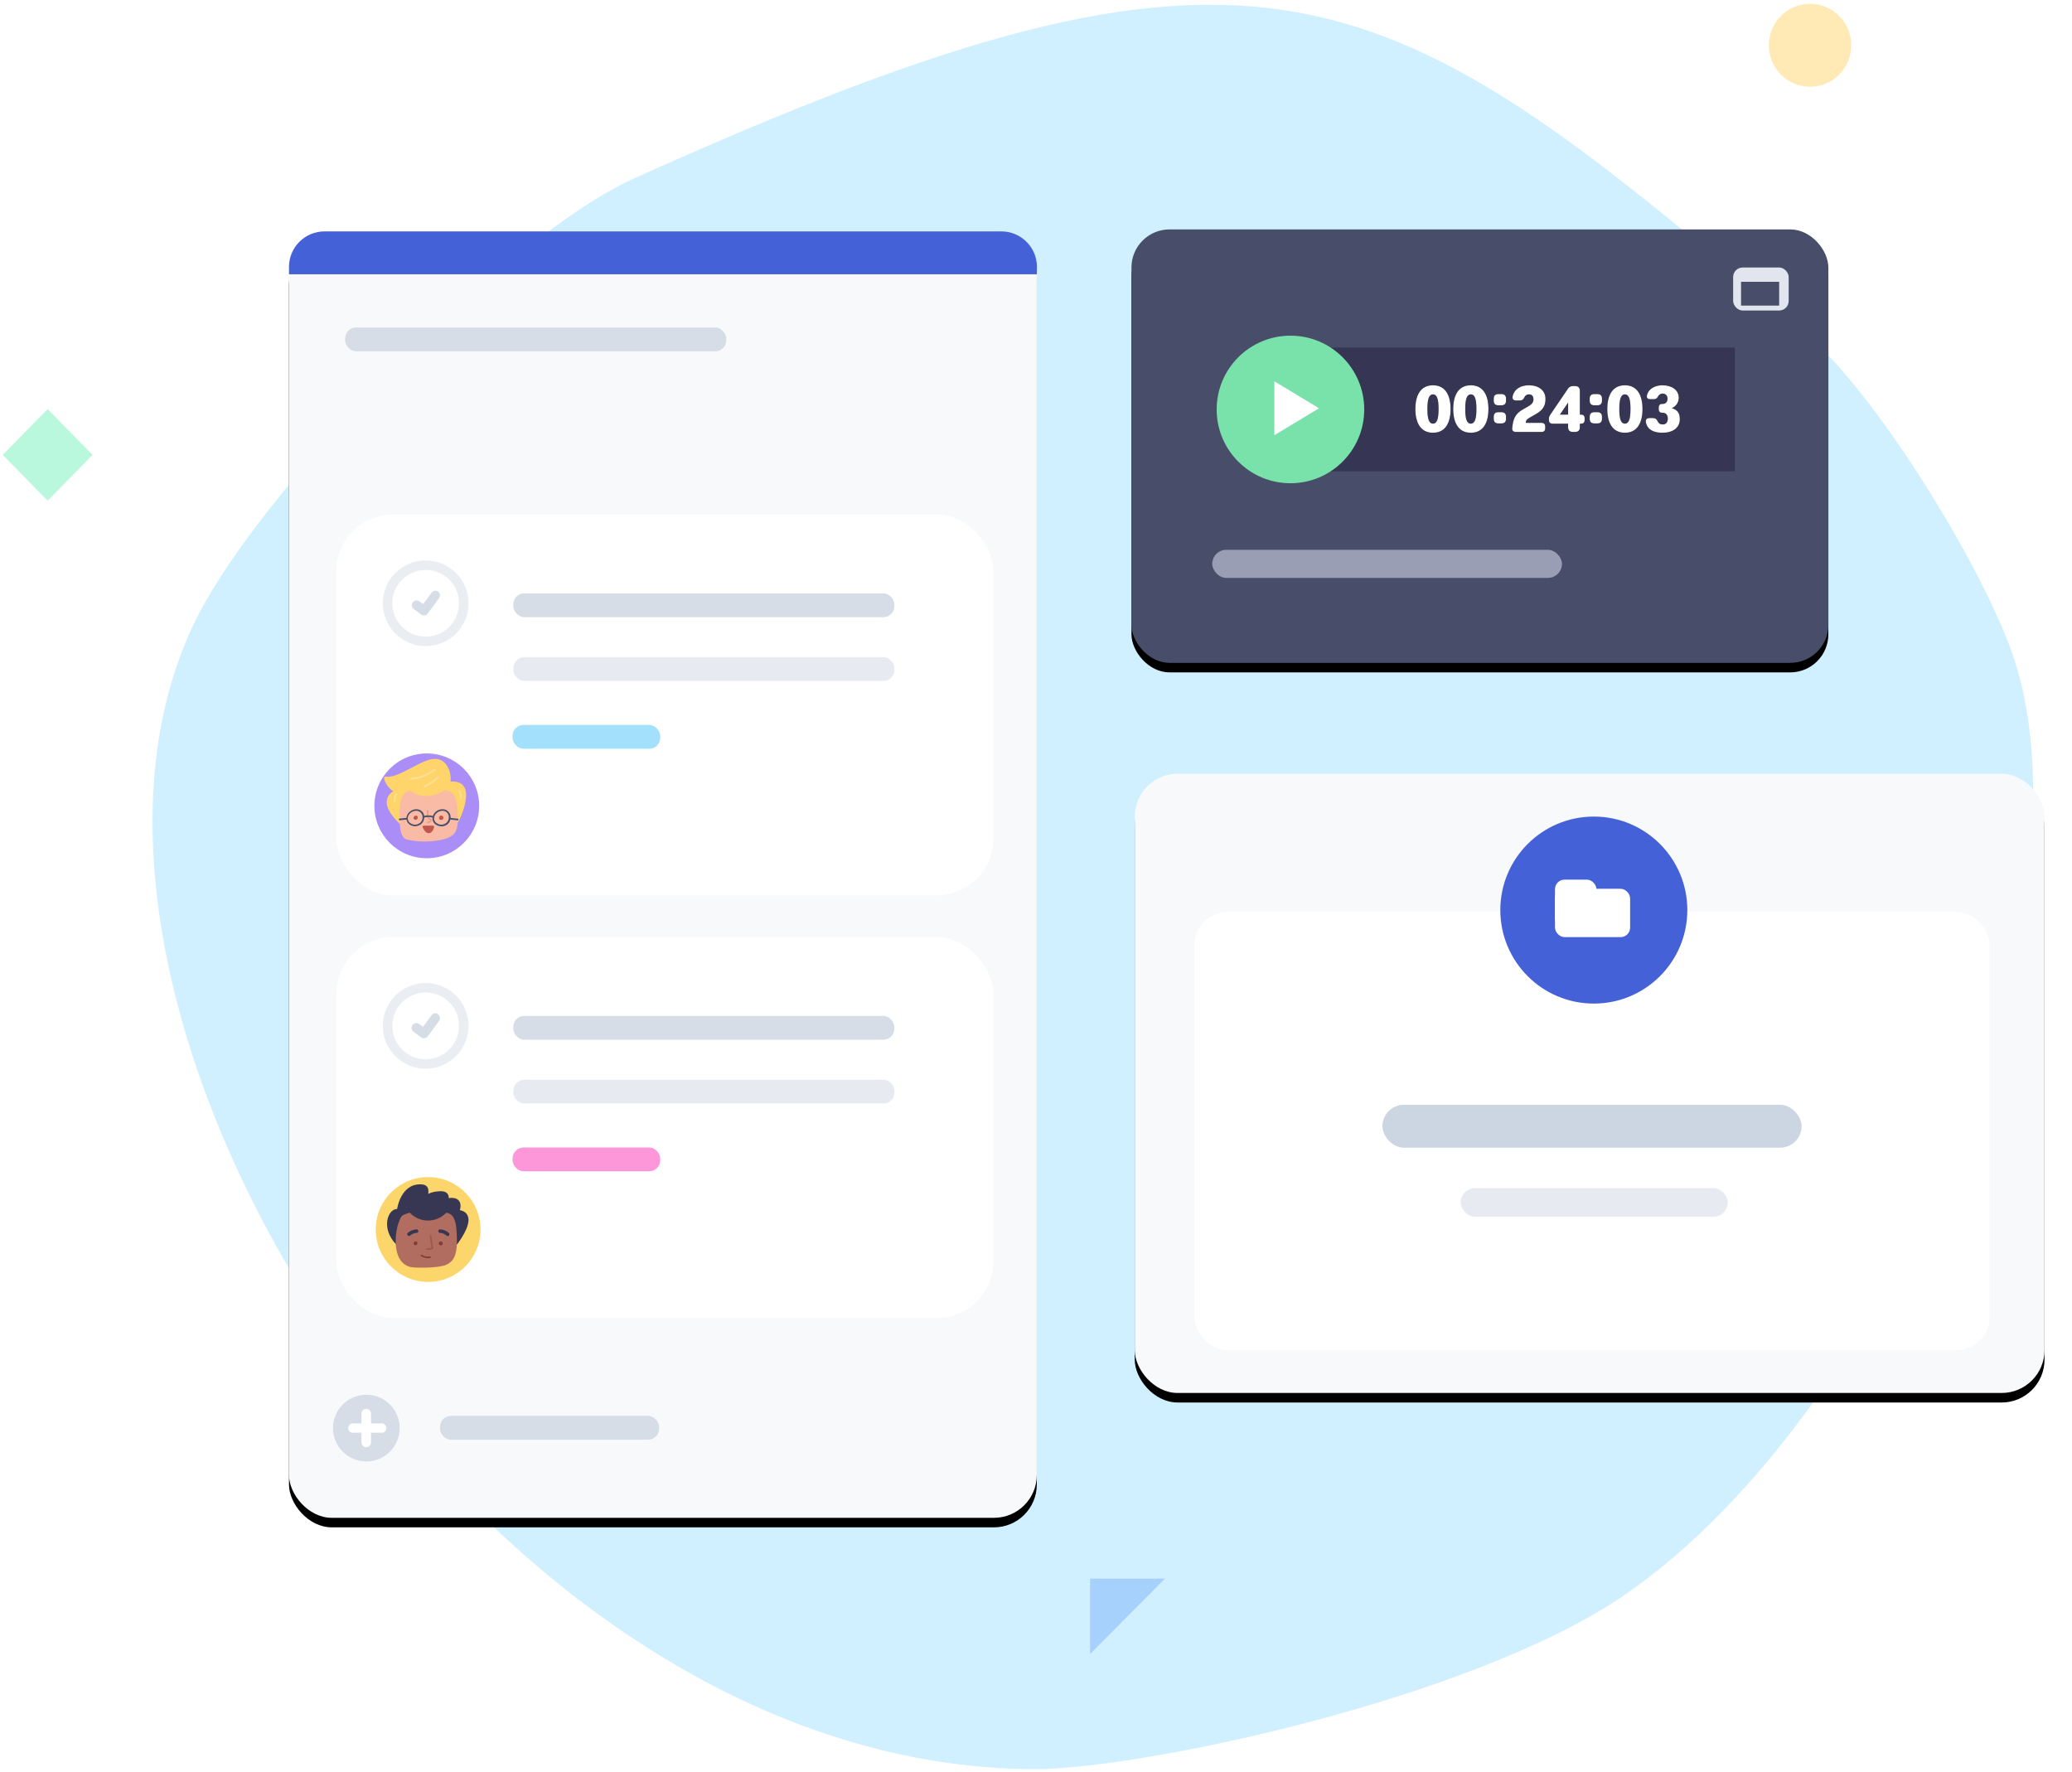
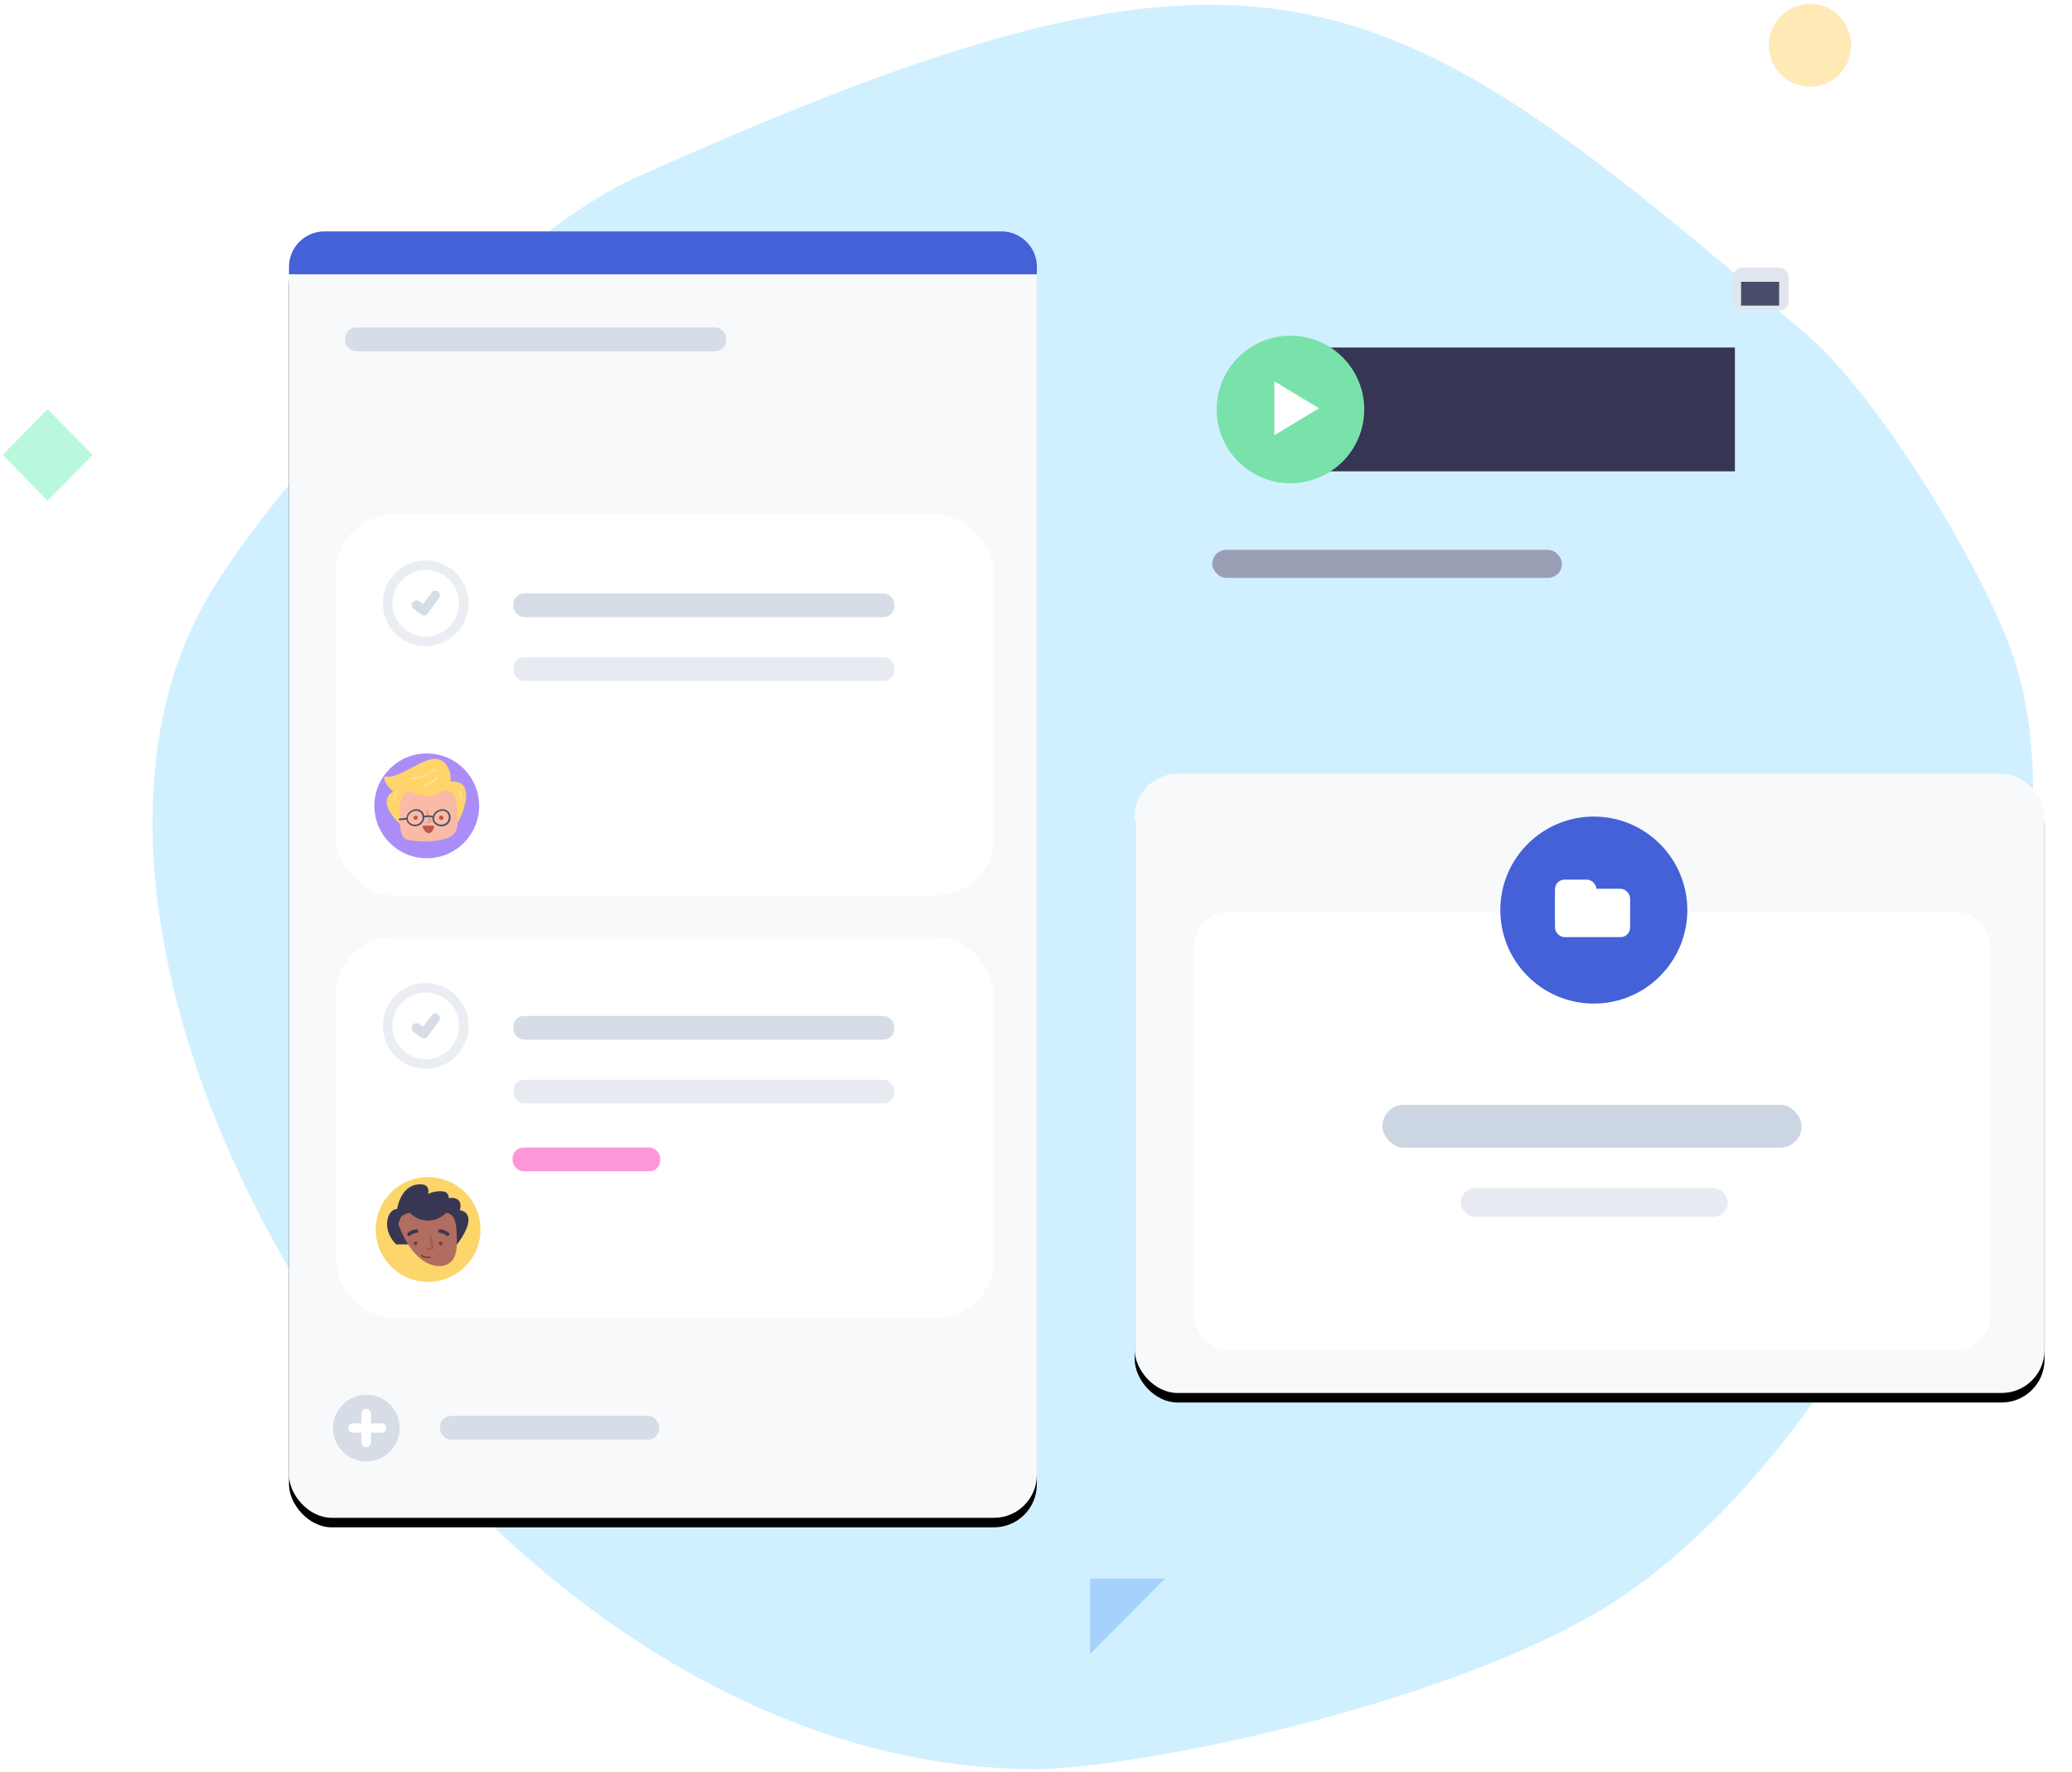
<svg xmlns="http://www.w3.org/2000/svg" xmlns:xlink="http://www.w3.org/1999/xlink" width="435px" height="372px" viewBox="0 0 435 372" version="1.1">
  <title>projects-app-header-illustration</title>
  <desc>Created with Sketch.</desc>
  <defs>
-     <rect id="path-1" x="0.54" y="0.16" width="146.31" height="91" rx="8" />
    <filter x="-6.8%" y="-8.8%" width="113.7%" height="122.0%" filterUnits="objectBoundingBox" id="filter-2">
      <feOffset dx="0" dy="2" in="SourceAlpha" result="shadowOffsetOuter1" />
      <feGaussianBlur stdDeviation="3" in="shadowOffsetOuter1" result="shadowBlurOuter1" />
      <feColorMatrix values="0 0 0 0 0.114   0 0 0 0 0.11   0 0 0 0 0.224  0 0 0 0.1 0" type="matrix" in="shadowBlurOuter1" />
    </filter>
-     <path d="M63.843,42.848 C61.185,42.848 60.15,40.665 60.15,37.867 C60.15,35.069 61.185,32.887 63.843,32.887 C66.501,32.887 67.537,35.069 67.537,37.867 C67.537,40.665 66.501,42.848 63.843,42.848 Z M63.843,40.945 C64.641,40.945 65.018,40.036 65.018,37.867 C65.018,35.699 64.655,34.79 63.843,34.79 C63.046,34.79 62.668,35.699 62.668,37.867 C62.668,40.036 63.032,40.945 63.843,40.945 Z M71.789,42.848 C69.131,42.848 68.096,40.665 68.096,37.867 C68.096,35.069 69.131,32.887 71.789,32.887 C74.448,32.887 75.483,35.069 75.483,37.867 C75.483,40.665 74.448,42.848 71.789,42.848 Z M71.789,40.945 C72.587,40.945 72.965,40.036 72.965,37.867 C72.965,35.699 72.601,34.79 71.789,34.79 C70.992,34.79 70.614,35.699 70.614,37.867 C70.614,40.036 70.978,40.945 71.789,40.945 Z M77.567,37.084 C76.924,37.084 76.602,36.762 76.602,36.119 L76.602,35.699 C76.602,35.055 76.924,34.734 77.567,34.734 L78.211,34.734 C78.854,34.734 79.176,35.055 79.176,35.699 L79.176,36.119 C79.176,36.762 78.854,37.084 78.211,37.084 L77.567,37.084 Z M77.567,40.889 C76.924,40.889 76.602,40.568 76.602,39.924 L76.602,39.504 C76.602,38.861 76.924,38.539 77.567,38.539 L78.211,38.539 C78.854,38.539 79.176,38.861 79.176,39.504 L79.176,39.924 C79.176,40.568 78.854,40.889 78.211,40.889 L77.567,40.889 Z M80.477,41.911 C80.645,40.036 81.107,38.889 82.59,38.035 L83.765,37.364 C84.534,36.93 84.94,36.51 84.94,35.853 C84.94,35.195 84.646,34.79 83.989,34.79 C83.541,34.79 83.233,35.013 83.037,35.405 C82.814,35.853 82.576,36.077 82.03,36.077 L81.345,36.077 C80.673,36.077 80.421,35.741 80.603,35.069 C81.037,33.489 82.492,32.887 83.989,32.887 C86.045,32.887 87.458,33.964 87.458,35.741 C87.458,37.182 86.955,38.063 85.444,38.931 L84.269,39.602 C83.499,40.036 83.359,40.232 83.303,40.777 L86.633,40.777 C87.137,40.777 87.402,41.043 87.402,41.547 L87.402,41.911 C87.402,42.414 87.137,42.68 86.633,42.68 L81.247,42.68 C80.743,42.68 80.435,42.414 80.477,41.911 Z M88.969,40.945 C88.452,40.945 88.186,40.679 88.186,40.162 L88.186,39.826 C88.186,39.588 88.312,39.294 88.41,39.155 L92.215,33.559 C92.383,33.307 92.733,33.055 93.152,33.055 L93.67,33.055 C94.341,33.055 94.677,33.391 94.677,34.062 L94.677,39.043 L94.901,39.043 C95.419,39.043 95.684,39.308 95.684,39.826 L95.684,40.162 C95.684,40.679 95.419,40.945 94.901,40.945 L94.677,40.945 L94.677,41.673 C94.677,42.344 94.341,42.68 93.67,42.68 L93.222,42.68 C92.551,42.68 92.215,42.344 92.215,41.673 L92.215,40.945 L88.969,40.945 Z M90.494,39.043 L92.215,39.043 L92.215,36.51 L90.494,39.043 Z M97.713,37.084 C97.069,37.084 96.748,36.762 96.748,36.119 L96.748,35.699 C96.748,35.055 97.069,34.734 97.713,34.734 L98.356,34.734 C99,34.734 99.322,35.055 99.322,35.699 L99.322,36.119 C99.322,36.762 99,37.084 98.356,37.084 L97.713,37.084 Z M97.713,40.889 C97.069,40.889 96.748,40.568 96.748,39.924 L96.748,39.504 C96.748,38.861 97.069,38.539 97.713,38.539 L98.356,38.539 C99,38.539 99.322,38.861 99.322,39.504 L99.322,39.924 C99.322,40.568 99,40.889 98.356,40.889 L97.713,40.889 Z M104.134,42.848 C101.476,42.848 100.441,40.665 100.441,37.867 C100.441,35.069 101.476,32.887 104.134,32.887 C106.792,32.887 107.828,35.069 107.828,37.867 C107.828,40.665 106.792,42.848 104.134,42.848 Z M104.134,40.945 C104.932,40.945 105.31,40.036 105.31,37.867 C105.31,35.699 104.946,34.79 104.134,34.79 C103.337,34.79 102.959,35.699 102.959,37.867 C102.959,40.036 103.323,40.945 104.134,40.945 Z M108.569,40.777 C108.401,40.106 108.695,39.77 109.311,39.77 L109.996,39.77 C110.542,39.77 110.794,39.98 111.003,40.442 C111.213,40.903 111.577,41.113 112.081,41.113 C112.696,41.113 113.144,40.721 113.144,39.882 C113.144,39.141 112.752,38.651 112.081,38.651 L111.941,38.651 C111.493,38.651 111.241,38.399 111.241,37.895 L111.241,37.56 C111.241,37.056 111.493,36.804 111.941,36.804 L112.081,36.804 C112.64,36.804 113.088,36.412 113.088,35.685 C113.088,35.013 112.612,34.622 112.081,34.622 C111.605,34.622 111.339,34.804 111.031,35.307 C110.864,35.587 110.71,35.797 110.22,35.797 L109.465,35.797 C108.849,35.797 108.625,35.489 108.793,34.888 C109.171,33.531 110.556,32.887 112.025,32.887 C113.927,32.887 115.438,33.838 115.438,35.517 C115.438,36.454 114.879,37.308 114.039,37.644 L114.039,37.7 C115.047,38.035 115.662,38.595 115.662,39.994 C115.662,41.841 114.165,42.848 112.025,42.848 C110.248,42.848 108.947,42.274 108.569,40.777 Z" id="path-3" />
    <rect id="path-4" x="0" y="0" width="191" height="130" rx="9" />
    <filter x="-5.2%" y="-6.2%" width="110.5%" height="115.4%" filterUnits="objectBoundingBox" id="filter-5">
      <feOffset dx="0" dy="2" in="SourceAlpha" result="shadowOffsetOuter1" />
      <feGaussianBlur stdDeviation="3" in="shadowOffsetOuter1" result="shadowBlurOuter1" />
      <feColorMatrix values="0 0 0 0 0.114   0 0 0 0 0.11   0 0 0 0 0.224  0 0 0 0.1 0" type="matrix" in="shadowBlurOuter1" />
    </filter>
    <rect id="path-6" x="0.67" y="0.65" width="157" height="270" rx="9" />
    <filter x="-6.4%" y="-3.0%" width="112.7%" height="107.4%" filterUnits="objectBoundingBox" id="filter-7">
      <feOffset dx="0" dy="2" in="SourceAlpha" result="shadowOffsetOuter1" />
      <feGaussianBlur stdDeviation="3" in="shadowOffsetOuter1" result="shadowBlurOuter1" />
      <feColorMatrix values="0 0 0 0 0.114   0 0 0 0 0.11   0 0 0 0 0.224  0 0 0 0.1 0" type="matrix" in="shadowBlurOuter1" />
    </filter>
    <polygon id="path-8" points="244.571 331.417 228.857 347.25 244.571 347.25" />
  </defs>
  <g id="Page-1" stroke="none" stroke-width="1" fill="none" fill-rule="evenodd">
    <g id="projects-app-page-header" transform="translate(-827, -200)">
      <g id="projects-app-header-illustration" transform="translate(827, 200)">
        <g id="Layer_1-2" transform="translate(32, 1)" fill="#D1F0FF" fill-rule="nonzero">
          <path d="M185.23,370.41 C207.69,370.41 276.91,355.76 308.8,334.03 C365,295.68 410.21,188.46 389.89,134.6 C382.89,115.95 361.83,81.65 347.18,69.14 C257.83,-7.17 234.49,-23.66 101,36.51 C74,48.75 26,98.83 11,125.53 C-33.92,205.25 65.88,370.2 185.23,370.41 Z" id="Path" />
        </g>
        <g id="Isolation_Mode" transform="translate(237, 48)">
          <g id="Minimized-timer">
            <g id="Rectangle">
              <use fill="black" fill-opacity="1" filter="url(#filter-2)" xlink:href="#path-1" />
              <use fill="#484E6A" fill-rule="evenodd" xlink:href="#path-1" />
            </g>
            <g id="maximize-icon" transform="translate(126, 8)" fill-rule="nonzero">
              <rect id="Rectangle" fill="#E1E6EE" x="0.86" y="0.16" width="11.66" height="9.03" rx="2" />
              <rect id="Rectangle" fill="#484E6A" x="2.52" y="3.16" width="8" height="5" />
            </g>
            <rect id="Rectangle" fill="#363654" fill-rule="nonzero" x="35.42" y="24.96" width="91.81" height="25.99" />
            <circle id="Oval" fill="#79E2AA" fill-rule="nonzero" cx="33.92" cy="37.96" r="15.49" />
            <polygon id="Path" fill="#FFFFFF" points="30.54 32.05 30.54 43.37 39.92 37.71" />
            <g id="00:24:03" fill-rule="nonzero">
              <use fill="#000000" xlink:href="#path-3" />
              <use fill="#FFFFFF" xlink:href="#path-3" />
            </g>
            <rect id="Rectangle" fill="#9A9EB5" fill-rule="nonzero" x="17.5" y="67.43" width="73.42" height="5.89" rx="2.94" />
          </g>
          <g id="Group-2" transform="translate(1.23, 114.44)">
            <g id="Rectangle">
              <use fill="black" fill-opacity="1" filter="url(#filter-5)" xlink:href="#path-4" />
              <use fill="#F8F9FB" fill-rule="evenodd" xlink:href="#path-4" />
            </g>
            <rect id="Rectangle" fill="#FFFFFF" fill-rule="nonzero" x="12.5" y="29" width="167" height="92" rx="7" />
            <circle id="Oval" fill="#4461D7" fill-rule="nonzero" cx="96.38" cy="28.62" r="19.63" />
            <rect id="Rectangle" fill="#FFFFFF" fill-rule="nonzero" x="88.23" y="24.15" width="15.77" height="10.15" rx="2" />
            <rect id="Rectangle" fill="#FFFFFF" fill-rule="nonzero" x="88.23" y="22.23" width="8.7" height="10.15" rx="2" />
            <rect id="Rectangle" fill="#CCD5E2" fill-rule="nonzero" x="52" y="69.5" width="88" height="9" rx="4.5" />
            <rect id="Rectangle" fill="#E7EBF1" fill-rule="nonzero" x="68.43" y="87" width="56.07" height="6" rx="3" />
          </g>
        </g>
        <g id="Boards-view-backlog" transform="translate(60, 48)">
          <g id="Rectangle">
            <use fill="black" fill-opacity="1" filter="url(#filter-7)" xlink:href="#path-6" />
            <use fill="#F8F9FB" fill-rule="evenodd" xlink:href="#path-6" />
          </g>
          <path d="M157.67,9.58 L0.67,9.58 L0.67,7.94 C0.725,3.84 4.079,0.552 8.18,0.58 L150.18,0.58 C154.282,0.552 157.64,3.838 157.7,7.94 L157.67,9.58 Z" id="Path" fill="#4461D7" fill-rule="nonzero" />
          <rect id="Rectangle" fill="#D6DDE7" fill-rule="nonzero" x="12.46" y="20.75" width="80" height="5" rx="2.3" />
          <g id="card_2" transform="translate(10, 148)">
            <rect id="Rectangle" fill="#FFFFFF" fill-rule="nonzero" x="0.58" y="0.71" width="138" height="80" rx="12" />
            <rect id="Rectangle" fill="#D6DDE7" fill-rule="nonzero" x="37.76" y="17.28" width="80" height="5" rx="2.3" />
            <rect id="Rectangle" fill="#E7EBF1" fill-rule="nonzero" x="37.78" y="30.68" width="80" height="5" rx="2.3" />
            <rect id="Rectangle" fill="#FE97DA" fill-rule="nonzero" x="37.61" y="44.9" width="31" height="5" rx="2.3" />
            <path d="M22,16.93 C21.557,16.608 20.938,16.701 20.61,17.14 L18.83,19.55 L18,19 C17.712,18.787 17.333,18.744 17.005,18.887 C16.677,19.03 16.451,19.337 16.41,19.692 C16.37,20.048 16.522,20.397 16.81,20.61 L18.4,21.78 C18.613,21.938 18.881,22.005 19.144,21.965 C19.406,21.926 19.642,21.784 19.8,21.57 L22.16,18.36 C22.318,18.147 22.385,17.879 22.345,17.616 C22.306,17.354 22.164,17.118 21.95,16.96" id="Path" fill="#D6DDE7" />
            <circle id="Oval" stroke="#D6DDE7" stroke-width="2" opacity="0.5" cx="19.37" cy="19.37" r="8" />
            <circle id="Oval" fill="#FCD56B" fill-rule="nonzero" cx="19.88" cy="62.12" r="11" />
            <g id="character" transform="translate(11, 52)" fill-rule="nonzero">
              <path d="M15,13.21 C20.07,6.29 15.35,6.06 15.54,6.07 C16.1,4.21 15.04,3.24 13.22,3.53 C13.22,2.45 12.51,1.94 10.96,2.11 C10.245,2.148 9.545,2.328 8.9,2.64 C9.14,1.26 8.5,0.64 7.37,0.64 L7.37,0.64 C3.1,0.48 2.37,5.81 2.37,5.81 C0.37,5.81 -1.07,9.96 2.17,13.25 L15,13.21 Z" id="Path" fill="#383753" />
-               <path d="M11.48,6.51 C9.21,6.51 5.7,5.95 3.61,7.12 C2.99,7.46 2.92,8.26 2.61,8.91 C2.18,9.91 0.82,16.91 5.22,18.01 C6.03,18.2 11.13,18.27 12.73,17.51 C13.199,17.297 13.616,16.983 13.95,16.59 C15.11,15.21 14.95,12.53 14.87,10.74 C14.67,6.91 13.59,6.51 11.45,6.51 L11.48,6.51 Z" id="Path" fill="#B16D60" />
+               <path d="M11.48,6.51 C9.21,6.51 5.7,5.95 3.61,7.12 C2.99,7.46 2.92,8.26 2.61,8.91 C6.03,18.2 11.13,18.27 12.73,17.51 C13.199,17.297 13.616,16.983 13.95,16.59 C15.11,15.21 14.95,12.53 14.87,10.74 C14.67,6.91 13.59,6.51 11.45,6.51 L11.48,6.51 Z" id="Path" fill="#B16D60" />
              <path d="M4.71,6.24 C5.713,7.505 7.24,8.243 8.855,8.243 C10.47,8.243 11.997,7.505 13,6.24 L4.71,6.24 Z" id="Path" fill="#383753" />
              <path d="M6.23,12.63 C6.109,12.636 5.996,12.695 5.921,12.791 C5.846,12.887 5.817,13.011 5.84,13.13 C5.864,13.233 5.928,13.322 6.018,13.377 C6.109,13.431 6.218,13.447 6.32,13.42 C6.461,13.376 6.574,13.267 6.623,13.128 C6.672,12.988 6.652,12.833 6.57,12.71 C6.476,12.63 6.35,12.6 6.23,12.63 L6.23,12.63 Z" id="Path" fill="#813F31" />
              <path d="M11.42,12.62 C11.296,12.661 11.196,12.754 11.146,12.875 C11.096,12.996 11.101,13.133 11.16,13.25 C11.285,13.45 11.545,13.516 11.75,13.4 C11.872,13.328 11.948,13.197 11.948,13.055 C11.948,12.913 11.872,12.782 11.75,12.71 C11.651,12.61 11.503,12.575 11.37,12.62 L11.42,12.62 Z" id="Path" fill="#813F31" />
              <path d="M8.92,14.4 L8.65,14.4 C8.602,14.395 8.558,14.371 8.528,14.333 C8.498,14.296 8.484,14.248 8.49,14.2 C8.501,14.099 8.589,14.024 8.69,14.03 C8.991,14.075 9.299,14.037 9.58,13.92 L9.2,11.51 C9.189,11.446 9.214,11.381 9.264,11.339 C9.314,11.298 9.383,11.286 9.444,11.309 C9.505,11.332 9.549,11.386 9.56,11.45 L10,14 C10.009,14.068 9.983,14.136 9.93,14.18 C9.622,14.351 9.271,14.428 8.92,14.4 Z" id="Path" fill="#813F31" opacity="0.4" />
              <path d="M8.81,16.13 C8.316,16.128 7.833,15.982 7.42,15.71 C7.38,15.684 7.352,15.642 7.343,15.595 C7.334,15.548 7.343,15.5 7.37,15.46 C7.402,15.425 7.448,15.405 7.495,15.405 C7.542,15.405 7.588,15.425 7.62,15.46 C8.09,15.765 8.66,15.876 9.21,15.77 C9.258,15.761 9.307,15.772 9.347,15.801 C9.386,15.829 9.413,15.872 9.42,15.92 C9.432,15.967 9.423,16.016 9.397,16.056 C9.37,16.096 9.328,16.123 9.28,16.13 C9.124,16.144 8.966,16.144 8.81,16.13 Z" id="Path" fill="#813F31" />
              <path d="M4.87,11.49 C4.767,11.49 4.669,11.447 4.6,11.37 C4.458,11.226 4.458,10.994 4.6,10.85 C5.092,10.407 5.719,10.142 6.38,10.1 C6.522,10.069 6.669,10.123 6.756,10.24 C6.844,10.356 6.854,10.513 6.784,10.64 C6.713,10.768 6.575,10.842 6.43,10.83 C5.934,10.871 5.464,11.071 5.09,11.4 C5.028,11.453 4.951,11.484 4.87,11.49 L4.87,11.49 Z" id="Path" fill="#383753" />
              <path d="M13,11.49 C12.912,11.49 12.826,11.458 12.76,11.4 C12.384,11.069 11.91,10.868 11.41,10.83 C11.265,10.839 11.129,10.762 11.061,10.635 C10.993,10.507 11.006,10.351 11.094,10.236 C11.182,10.121 11.329,10.068 11.47,10.1 C12.13,10.147 12.756,10.411 13.25,10.85 C13.387,10.996 13.387,11.224 13.25,11.37 C13.184,11.439 13.095,11.482 13,11.49 L13,11.49 Z" id="Path" fill="#383753" />
            </g>
          </g>
          <g id="card_2-2" transform="translate(10, 59)">
            <rect id="Rectangle" fill="#FFFFFF" fill-rule="nonzero" x="0.58" y="0.99" width="138" height="80" rx="12" />
            <rect id="Rectangle" fill="#D6DDE7" fill-rule="nonzero" x="37.76" y="17.57" width="80" height="5" rx="2.3" />
            <rect id="Rectangle" fill="#E7EBF1" fill-rule="nonzero" x="37.78" y="30.96" width="80" height="5" rx="2.3" />
-             <rect id="Rectangle" fill="#A3E0FC" fill-rule="nonzero" x="37.61" y="45.19" width="31" height="5" rx="2.3" />
            <path d="M22,17.21 C21.557,16.888 20.938,16.981 20.61,17.42 L18.83,19.83 L18.05,19.25 C17.762,19.037 17.383,18.994 17.055,19.137 C16.727,19.28 16.501,19.587 16.46,19.942 C16.42,20.298 16.572,20.647 16.86,20.86 L18.41,22 C18.623,22.158 18.891,22.225 19.154,22.185 C19.416,22.146 19.652,22.004 19.81,21.79 L22.17,18.58 C22.328,18.367 22.395,18.099 22.355,17.836 C22.316,17.574 22.174,17.338 21.96,17.18" id="Path" fill="#D6DDE7" />
            <circle id="Oval" stroke="#D6DDE7" stroke-width="2" opacity="0.5" cx="19.37" cy="19.65" r="8" />
            <circle id="Oval" fill="#AA8DF7" fill-rule="nonzero" cx="19.6" cy="62.18" r="11" />
            <g id="character-2" transform="translate(10, 52)" fill-rule="nonzero">
              <path d="M16.1,13.65 C16.39,13.48 20.72,4.65 14.59,5.08 C14.85,2.86 13.59,0.3 11.33,0.3 L11.33,0.3 C8.5,0.3 3.83,4.36 1.13,4.07 C0.19,3.83 0.81,5.26 1.44,6.07 C2.82,7.82 2.94,6.53 1.86,7.67 C1.476,8.073 1.243,8.595 1.2,9.15 C0.93,11.37 3.98,13.94 3.93,13.94 L16.1,13.65 Z" id="Path" fill="#FFD46A" />
              <path d="M5.39,17.25 C8.052,17.85 10.819,17.805 13.46,17.12 C15.94,16.3 16.29,15.07 16.06,11.19 C15.75,5.83 13.8,6.75 6.54,6.95 C4.19,7.02 3.85,9.61 3.89,12 C3.92,13.45 3.76,16.8 5.39,17.25 Z" id="Path" fill="#F9BBA5" />
              <path d="M5.79,6.74 C5.79,6.74 9.17,9.96 13.79,6.55 L5.79,6.74 Z" id="Path" fill="#FFD46A" />
              <path d="M7.25,12.24 C7.117,12.249 6.995,12.315 6.913,12.419 C6.831,12.524 6.797,12.659 6.82,12.79 C6.883,13.02 7.119,13.157 7.35,13.1 C7.503,13.052 7.624,12.934 7.677,12.782 C7.731,12.631 7.709,12.463 7.62,12.33 C7.516,12.247 7.381,12.214 7.25,12.24 L7.25,12.24 Z" id="Path" fill="#C1564D" />
              <path d="M12.49,12.23 C12.358,12.28 12.254,12.384 12.202,12.515 C12.151,12.647 12.157,12.794 12.22,12.92 C12.35,13.138 12.632,13.21 12.85,13.08 C12.992,13.015 13.089,12.879 13.101,12.723 C13.113,12.567 13.04,12.416 12.91,12.33 C12.797,12.226 12.638,12.188 12.49,12.23 L12.49,12.23 Z" id="Path" fill="#C1564D" />
              <path d="M8.72,14.62 C9.39,16.36 10.72,16.33 11.13,14.62 C11.149,14.554 11.136,14.483 11.094,14.428 C11.053,14.373 10.989,14.341 10.92,14.34 L8.92,14.34 C8.853,14.344 8.791,14.377 8.753,14.432 C8.714,14.486 8.702,14.556 8.72,14.62 L8.72,14.62 Z" id="Path" fill="#C1564D" />
              <path d="M9.76,13.84 L9.76,13.84 C9.667,13.83 9.594,13.754 9.59,13.66 C9.595,13.565 9.674,13.49 9.77,13.49 C9.958,13.486 10.14,13.423 10.29,13.31 C10.296,13.287 10.296,13.263 10.29,13.24 C10.238,13.181 10.177,13.131 10.11,13.09 C9.738,12.906 9.53,12.499 9.6,12.09 L9.6,11.22 C9.6,11.172 9.619,11.126 9.653,11.093 C9.686,11.059 9.732,11.04 9.78,11.04 C9.875,11.045 9.95,11.124 9.95,11.22 L9.95,12.14 C9.88,12.5 10.09,12.65 10.31,12.8 C10.53,12.95 10.65,13.03 10.64,13.24 C10.632,13.359 10.578,13.47 10.49,13.55 C10.286,13.726 10.029,13.828 9.76,13.84 Z" id="Path" fill="#D26E63" opacity="0.4" />
              <path d="M7.17,14.48 C6.752,14.468 6.345,14.336 6,14.1 C5.35,13.657 5.132,12.8 5.49,12.1 L5.49,12.1 C5.86,11.338 6.643,10.864 7.49,10.89 C8.178,10.902 8.783,11.347 9,12 C9.178,12.574 9.072,13.199 8.715,13.683 C8.358,14.167 7.791,14.452 7.19,14.45 L7.17,14.48 Z M5.75,12.23 C5.455,12.781 5.629,13.466 6.15,13.81 C6.781,14.27 7.646,14.228 8.23,13.71 C8.657,13.309 8.82,12.701 8.65,12.14 C8.49,11.606 8.007,11.236 7.45,11.22 C6.736,11.191 6.071,11.582 5.75,12.22 L5.75,12.23 Z" id="Shape" fill="#4A4F6A" />
              <path d="M12.68,14.48 C12.247,14.48 11.825,14.347 11.47,14.1 C10.816,13.66 10.597,12.799 10.96,12.1 L10.96,12.1 C11.328,11.336 12.112,10.861 12.96,10.89 C13.657,10.895 14.275,11.34 14.5,12 C14.741,12.707 14.545,13.49 14,14 C13.639,14.325 13.166,14.498 12.68,14.48 L12.68,14.48 Z M11.27,12.23 C10.975,12.781 11.149,13.466 11.67,13.81 C12.301,14.27 13.166,14.228 13.75,13.71 C14.173,13.307 14.335,12.701 14.17,12.14 C14.01,11.606 13.527,11.236 12.97,11.22 C12.256,11.191 11.591,11.582 11.27,12.22 L11.27,12.23 Z" id="Shape" fill="#4A4F6A" />
              <path d="M11,12.67 L10.9,12.67 C10.271,12.459 9.589,12.459 8.96,12.67 C8.918,12.686 8.87,12.685 8.829,12.666 C8.788,12.647 8.756,12.613 8.74,12.57 C8.72,12.529 8.719,12.482 8.736,12.44 C8.753,12.398 8.787,12.365 8.83,12.35 C9.537,12.108 10.303,12.108 11.01,12.35 C11.099,12.383 11.147,12.479 11.12,12.57 C11.099,12.621 11.054,12.658 11,12.67 Z" id="Path" fill="#4A4F6A" />
              <path d="M3.89,13.2 C3.8,13.2 3.725,13.13 3.72,13.04 C3.714,12.947 3.779,12.865 3.87,12.85 L5.42,12.7 C5.516,12.694 5.6,12.765 5.61,12.86 C5.616,12.907 5.602,12.954 5.571,12.99 C5.541,13.026 5.497,13.048 5.45,13.05 L3.91,13.2 L3.89,13.2 Z" id="Path" fill="#4A4F6A" />
-               <path d="M16.12,13.22 L16.12,13.22 L14.41,13.05 C14.329,13.031 14.272,12.958 14.272,12.875 C14.272,12.792 14.329,12.719 14.41,12.7 L16.12,12.87 C16.165,12.875 16.207,12.898 16.235,12.934 C16.263,12.969 16.276,13.015 16.27,13.06 C16.266,13.143 16.202,13.21 16.12,13.22 L16.12,13.22 Z" id="Path" fill="#4A4F6A" />
              <g id="Group" opacity="0.3" transform="translate(2, 2)" fill="#FFFFFF">
                <path d="M4.26,2.65 C4.179,2.631 4.122,2.558 4.122,2.475 C4.122,2.392 4.179,2.319 4.26,2.3 C6.047,2.196 7.758,1.543 9.16,0.43 C9.19,0.396 9.234,0.376 9.28,0.376 C9.326,0.376 9.37,0.396 9.4,0.43 C9.467,0.5 9.467,0.61 9.4,0.68 C7.946,1.856 6.165,2.554 4.3,2.68 L4.26,2.65 Z" id="Path" />
                <path d="M7.13,4.26 C7.059,4.26 6.995,4.217 6.97,4.15 C6.934,4.062 6.974,3.961 7.06,3.92 C8.077,3.494 8.999,2.869 9.77,2.08 C9.84,2.013 9.95,2.013 10.02,2.08 C10.087,2.15 10.087,2.26 10.02,2.33 C9.217,3.151 8.258,3.803 7.2,4.25 L7.13,4.26 Z" id="Path" />
                <path d="M0.84,7.43 C0.752,7.426 0.68,7.358 0.67,7.27 C0.611,6.705 0.73,6.135 1.01,5.64 C1.058,5.556 1.164,5.525 1.25,5.57 C1.331,5.621 1.357,5.727 1.31,5.81 C1.066,6.241 0.965,6.738 1.02,7.23 C1.026,7.278 1.012,7.326 0.982,7.363 C0.952,7.401 0.908,7.425 0.86,7.43 L0.84,7.43 Z" id="Path" />
                <path d="M14.73,6.69 L14.73,6.69 C14.635,6.685 14.56,6.606 14.56,6.51 C14.565,5.999 14.466,5.492 14.27,5.02 C14.252,4.934 14.299,4.848 14.38,4.816 C14.462,4.784 14.554,4.815 14.6,4.89 C14.807,5.405 14.913,5.955 14.91,6.51 C14.905,6.607 14.827,6.685 14.73,6.69 Z" id="Path" />
              </g>
            </g>
          </g>
          <rect id="Rectangle" fill="#D6DDE7" fill-rule="nonzero" x="32.37" y="249.25" width="46" height="5" rx="2.3" />
          <g id="add-icon" transform="translate(9, 244)" fill-rule="nonzero">
            <circle id="Oval" fill="#D6DDE7" cx="7.91" cy="7.81" r="7" />
            <path d="M8.89,6.83 L10.89,6.83 C11.291,6.739 11.707,6.902 11.939,7.242 C12.17,7.582 12.17,8.028 11.939,8.368 C11.707,8.708 11.291,8.871 10.89,8.78 L8.89,8.78 L8.89,10.83 C8.89,11.382 8.442,11.83 7.89,11.83 C7.338,11.83 6.89,11.382 6.89,10.83 L6.89,8.78 L4.89,8.78 C4.435,8.676 4.112,8.272 4.112,7.805 C4.112,7.338 4.435,6.934 4.89,6.83 L6.89,6.83 L6.89,4.78 C6.89,4.228 7.338,3.78 7.89,3.78 C8.442,3.78 8.89,4.228 8.89,4.78 L8.89,6.83 Z" id="Path" fill="#FFFFFF" />
          </g>
        </g>
        <ellipse id="Oval-Copy-8" fill="#FFEAB6" cx="380" cy="9.5" rx="8.643" ry="8.708" />
        <polygon id="Fill-1-Copy" fill="#BAF8DD" points="10 85.875 0.571 95.499 10 105.124 19.429 95.5 19.429 95.499" />
        <mask id="mask-9" fill="white">
          <use xlink:href="#path-8" />
        </mask>
        <use id="Fill-1-Copy-2" fill="#A6D1FC" transform="translate(236.714, 339.333) scale(-1, -1) translate(-236.714, -339.333) " xlink:href="#path-8" />
      </g>
    </g>
  </g>
</svg>